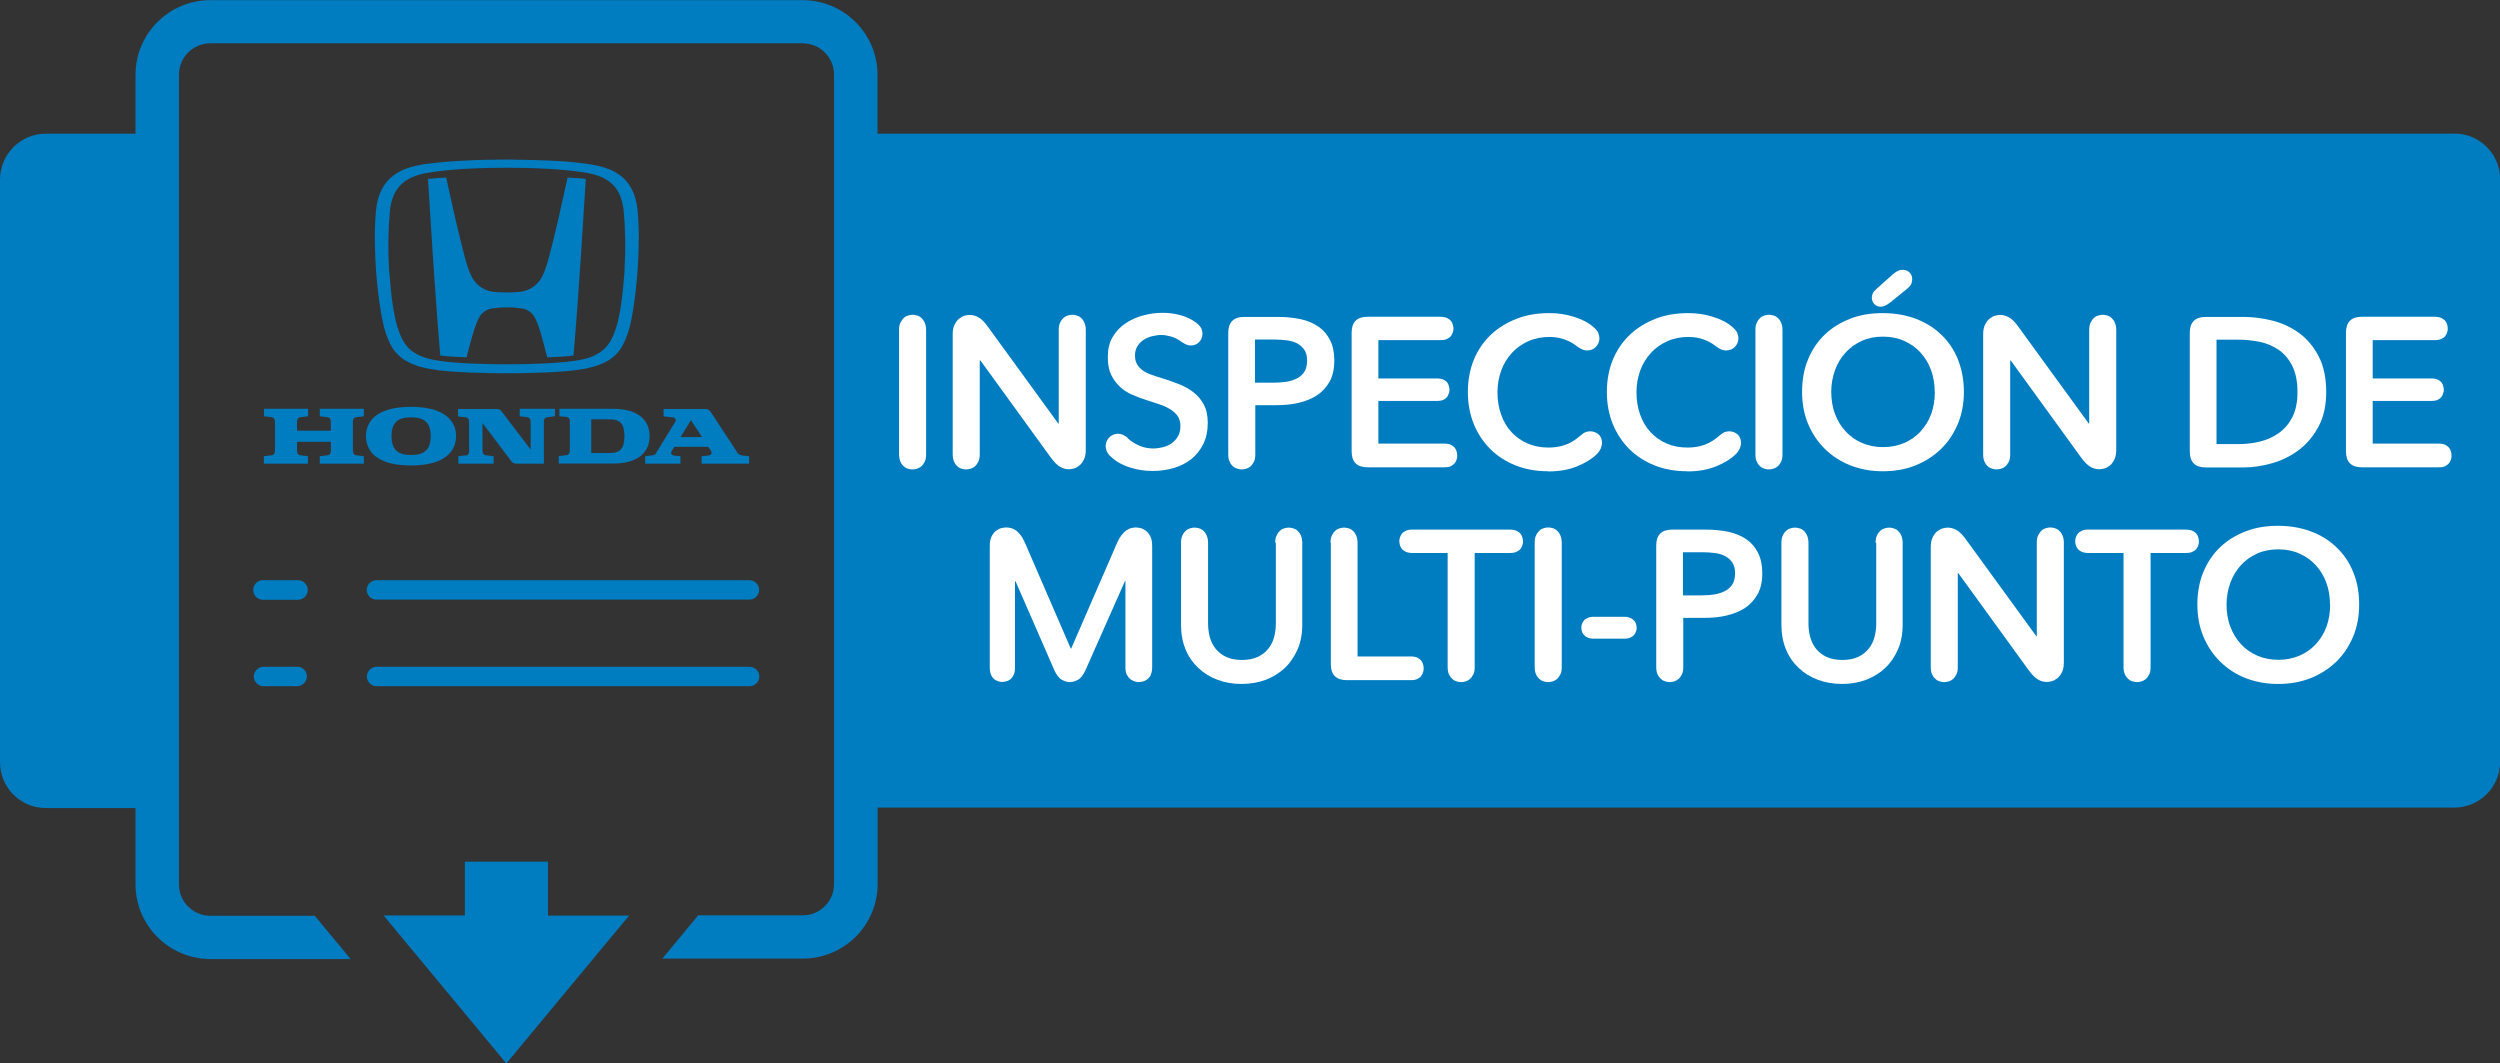
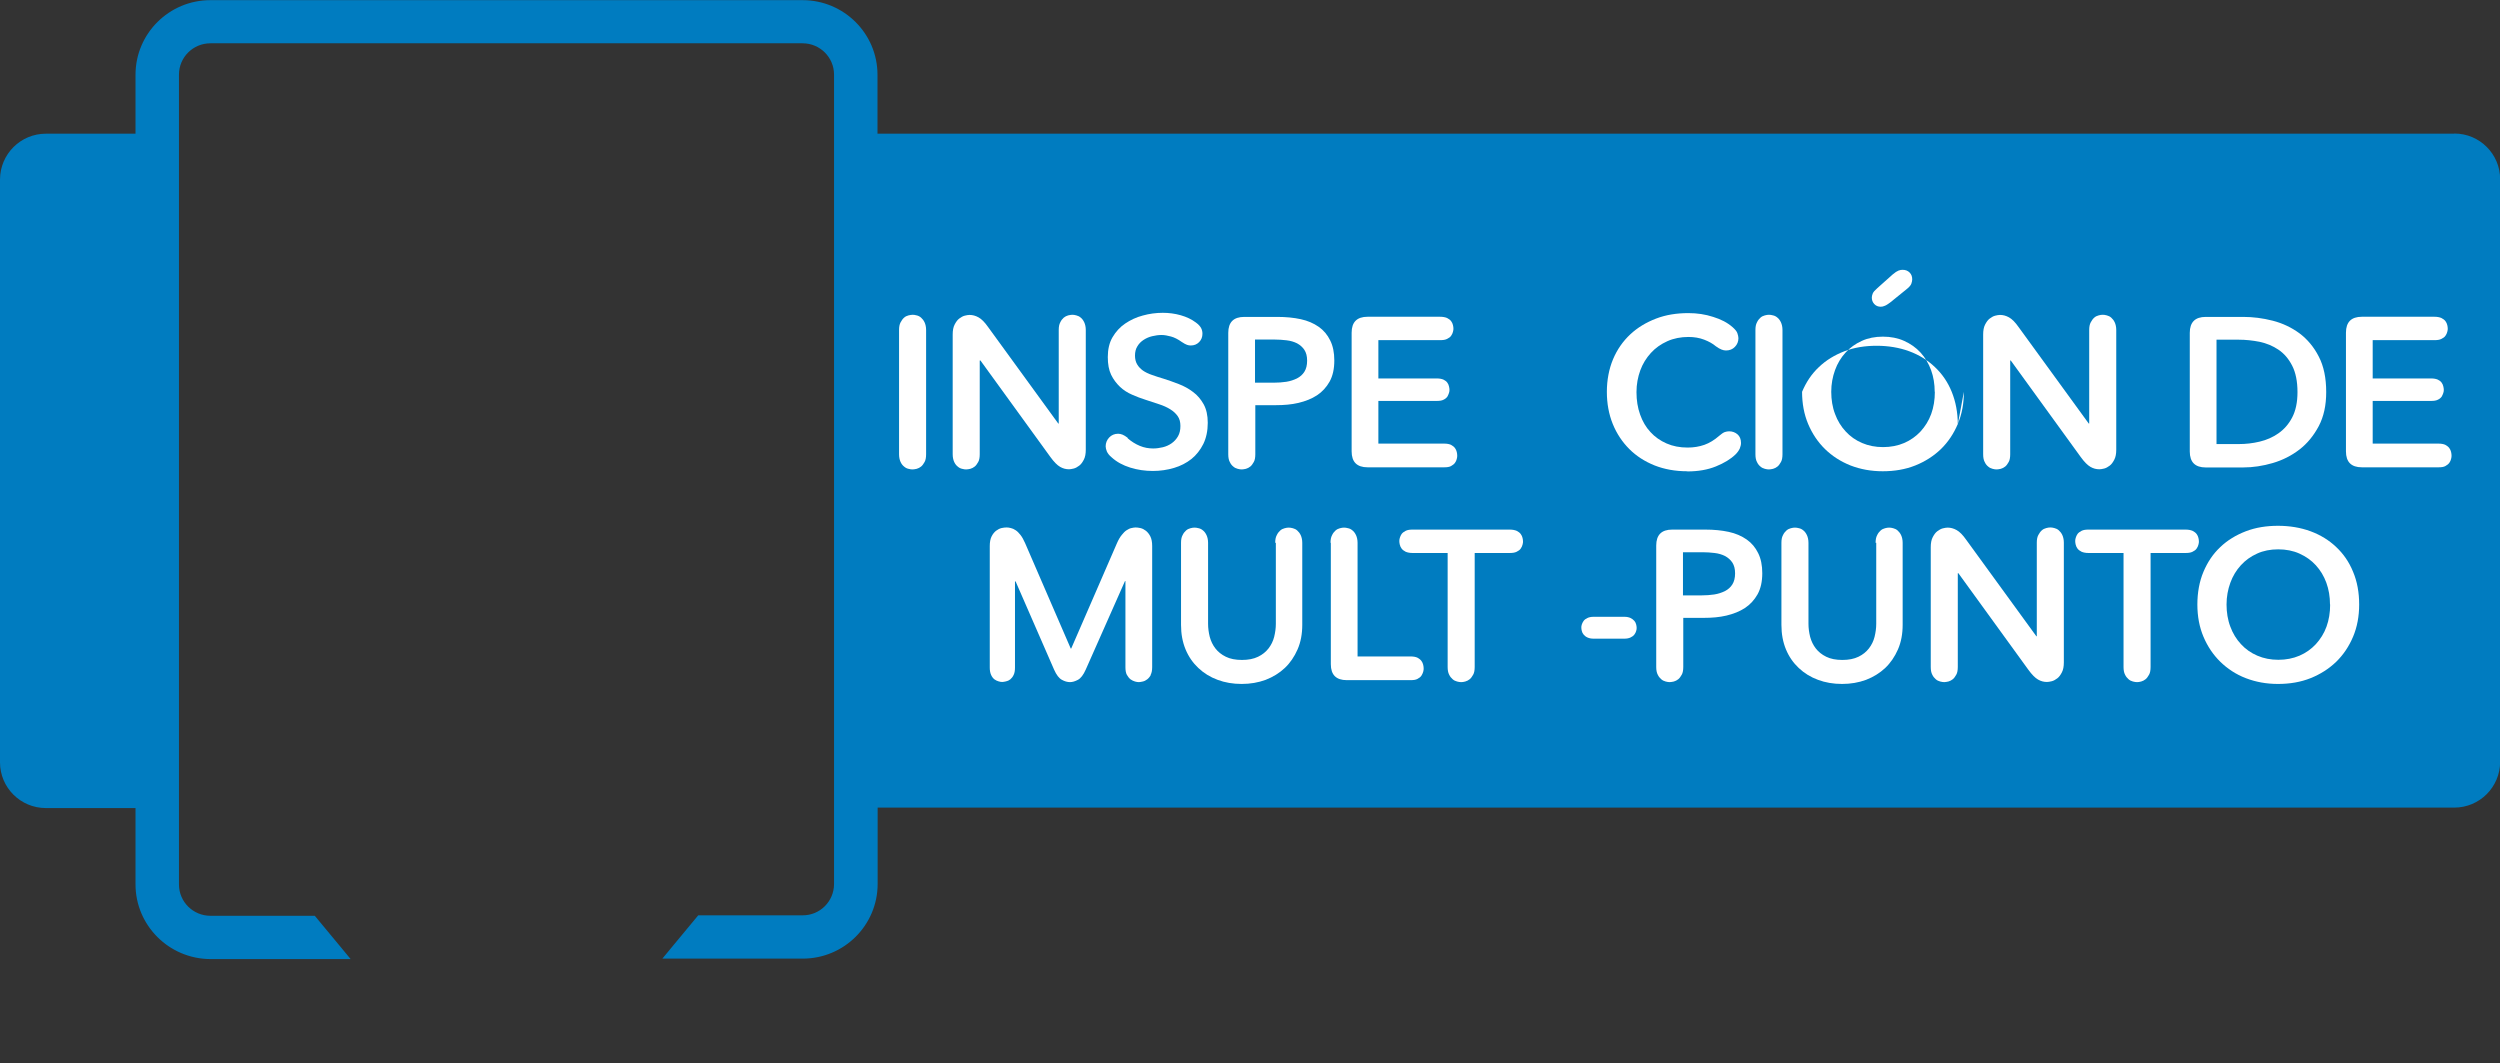
<svg xmlns="http://www.w3.org/2000/svg" id="a" data-name="svg12" width="164.56" height="70" viewBox="0 0 164.56 70">
  <rect x="0" y="0" width="164.56" height="70" fill="#333333" stroke="none" />
  <defs>
    <style>
      .f {
        fill: #fff;
      }

      .g {
        fill: #007cc0;
        fill-rule: evenodd;
      }
    </style>
  </defs>
  <path id="b" data-name="path4" class="g" d="M126.92,20.59c-2.15,0-3.57,1.66-3.57,3.79s1.46,3.82,3.57,3.82,3.59-1.61,3.59-3.82-1.43-3.79-3.59-3.79ZM126.92,20.59c-2.15,0-3.57,1.66-3.57,3.79s1.46,3.82,3.57,3.82,3.59-1.61,3.59-3.82-1.43-3.79-3.59-3.79ZM116.07,20.78h-1.35v2.97h1.29c1.21,0,2.31-.29,2.31-1.52s-1.1-1.45-2.25-1.45h0ZM126.92,20.59c-2.15,0-3.57,1.66-3.57,3.79s1.46,3.82,3.57,3.82,3.59-1.61,3.59-3.82-1.43-3.79-3.59-3.79ZM126.92,20.59c-2.15,0-3.57,1.66-3.57,3.79s1.46,3.82,3.57,3.82,3.59-1.61,3.59-3.82-1.43-3.79-3.59-3.79ZM116.07,20.78h-1.35v2.97h1.29c1.21,0,2.31-.29,2.31-1.52s-1.1-1.45-2.25-1.45h0ZM116.07,20.78h-1.35v2.97h1.29c1.21,0,2.31-.29,2.31-1.52s-1.1-1.45-2.25-1.45h0ZM126.92,20.59c-2.15,0-3.57,1.66-3.57,3.79s1.46,3.82,3.57,3.82,3.59-1.61,3.59-3.82-1.43-3.79-3.59-3.79ZM126.92,20.59c-2.15,0-3.57,1.66-3.57,3.79s1.46,3.82,3.57,3.82,3.59-1.61,3.59-3.82-1.43-3.79-3.59-3.79ZM116.07,20.78h-1.35v2.97h1.29c1.21,0,2.31-.29,2.31-1.52s-1.1-1.45-2.25-1.45h0ZM116.07,20.78h-1.35v2.97h1.29c1.21,0,2.31-.29,2.31-1.52s-1.1-1.45-2.25-1.45h0ZM116.07,20.78h-1.35v2.97h1.29c1.21,0,2.31-.29,2.31-1.52s-1.1-1.45-2.25-1.45h0ZM161.54,8.8H57.76v-3.88c0-2.71-2.21-4.91-4.93-4.91H13.85c-2.72,0-4.93,2.2-4.93,4.91v3.88H3.02c-1.66,0-3.01,1.34-3.02,3.01v38.37c0,1.66,1.35,3.01,3.02,3.01h5.9v5.02c0,2.71,2.21,4.91,4.93,4.92h9.23l-.52-.63-1.84-2.22h-6.87c-1.14,0-2.07-.92-2.07-2.06V4.91c0-1.14.93-2.06,2.07-2.06h38.98c1.14,0,2.07.92,2.07,2.06v53.28c0,1.14-.93,2.07-2.07,2.06h-6.87l-1.84,2.22-.52.63h9.24c2.72,0,4.93-2.2,4.93-4.92v-5.02h103.78c1.66,0,3.01-1.34,3.02-3.01V11.8c0-1.66-1.35-3.01-3.01-3.01h0Z" />
-   <path id="c" data-name="path6" class="g" d="M19.59,38.19h-2.24c-.35-.02-.66.25-.68.61s.25.66.61.68c.02,0,.05,0,.07,0h2.24c.35.01.65-.26.67-.62.01-.35-.26-.65-.62-.67-.02,0-.03,0-.05,0h0ZM24.14,38.83c0,.35.29.64.64.64h24.55c.35,0,.64-.29.64-.64h0c0-.35-.29-.64-.64-.64,0,0,0,0,0,0h-24.55c-.35,0-.64.29-.64.64h0ZM19.59,43.89h-2.24c-.35,0-.64.29-.64.64s.29.64.64.64h2.24c.35-.02.62-.32.61-.68-.02-.33-.28-.59-.61-.61ZM49.98,44.53c0-.35-.29-.64-.64-.64h-24.55c-.35,0-.64.29-.64.64s.29.64.64.64h24.55c.35,0,.64-.29.64-.64,0,0,0,0,0,0h0ZM21.05,27.4l.49.06c.22.02.24.21.24.32v.57h-2.23v-.57c0-.11.02-.3.24-.32l.49-.06v-.49h-2.9v.49l.48.06c.22.02.24.21.24.32v1.87c0,.12-.02.3-.24.32l-.49.06v.49h2.9v-.49l-.48-.06c-.22-.02-.24-.2-.24-.32v-.57h2.23v.57c0,.12-.02.3-.24.32l-.49.06v.49h2.9v-.49l-.48-.06c-.22-.02-.24-.2-.24-.32v-1.87c0-.11.02-.3.24-.32l.48-.06v-.49h-2.9v.49h0ZM40.13,29.82h-1.21v-2.22h1.22c.72,0,.96.34.96,1.11s-.24,1.11-.96,1.11h0ZM40.4,26.91h-3.58v.49l.43.04c.14,0,.26.11.26.25,0,.01,0,.03,0,.04v1.91c0,.12-.02.3-.24.32l-.49.06v.49h3.62c1.3,0,2.36-.52,2.36-1.8s-1.07-1.8-2.37-1.8h0Z" />
-   <path id="d" data-name="path8" class="g" d="M45.48,27.66l.73,1.11h-1.41l.68-1.11ZM43.22,29.78c-.05.1-.14.18-.26.19l-.49.06v.49h2.32v-.49l-.4-.04c-.17-.02-.26-.14-.18-.28l.18-.3h2.23l.17.25c.14.22-.04.31-.2.33l-.41.04v.49h3.13v-.49l-.46-.05c-.17-.02-.31-.13-.37-.28l-1.67-2.54c-.12-.18-.21-.24-.38-.24h-2.75v.49l.65.07c.1.02.17.12.15.22,0,.03-.02.06-.04.08l-1.23,2h0ZM30.66,29.97l-.49.06v.49h2.32v-.49l-.49-.06c-.22-.02-.24-.2-.24-.32v-1.8l1.91,2.52c.09.12.16.15.37.15h1.76v-2.74c0-.11.02-.3.24-.32l.49-.06v-.49h-2.32v.49l.48.06c.22.02.24.21.24.32v1.81l-1.92-2.52c-.09-.11-.16-.15-.37-.15h-2.49v.49l.49.06c.22.02.24.21.24.32v1.88c0,.11-.02.3-.24.32h0,0ZM27.06,27.47c.91,0,1.29.38,1.29,1.24s-.38,1.24-1.29,1.24-1.29-.38-1.29-1.24.38-1.24,1.29-1.24h0ZM24.09,28.71c0,.9.61,1.93,2.96,1.93s2.97-1.03,2.97-1.93-.61-1.93-2.97-1.93-2.96,1.03-2.96,1.93h0ZM37.36,11.69c-.4,1.77-.56,2.59-.88,3.87-.31,1.23-.55,2.38-.97,2.93-.33.43-.83.69-1.37.73-.52.04-1.03.04-1.55,0-.54-.03-1.04-.3-1.37-.73-.42-.55-.66-1.7-.97-2.93-.32-1.28-.48-2.1-.88-3.87,0,0-.4.02-.57.03-.21.02-.42.04-.63.06,0,0,.23,3.65.33,5.19.11,1.63.3,4.36.48,6.43,0,0,.33.05.89.08.58.03.84.04.84.04.24-.91.54-2.17.88-2.71.21-.31.56-.51.94-.52.28-.04.56-.06.84-.06h0c.28,0,.56.01.84.06.38.01.73.2.94.52.34.54.63,1.8.87,2.71,0,0,.26,0,.84-.04.56-.03.89-.08.89-.08.18-2.07.37-4.81.48-6.43.1-1.54.33-5.19.33-5.19-.2-.03-.39-.05-.63-.06-.19-.01-.38-.02-.57-.03h0Z" />
-   <path id="e" data-name="path10" class="g" d="M41.12,17.73c-.14,1.85-.3,2.96-.54,3.76-.21.7-.46,1.17-.84,1.51-.63.57-1.49.69-1.99.76-1.09.16-2.94.22-4.38.22-1.45,0-3.29-.06-4.38-.22-.51-.08-1.37-.2-2-.76-.38-.34-.63-.81-.84-1.51-.24-.8-.4-1.91-.54-3.76-.08-1.3-.06-2.6.06-3.9.18-1.45.91-2.18,2.45-2.45.87-.14,1.74-.23,2.61-.27.88-.05,1.75-.07,2.63-.07.68,0,1.89.02,2.63.07.88.04,1.75.13,2.61.26,1.55.28,2.27,1,2.45,2.45.12,1.3.14,2.6.06,3.89h0ZM38.82,10.81c-.89-.13-1.79-.21-2.69-.24-.68-.04-2.29-.06-2.77-.07-.48,0-2.09.02-2.77.07-.9.04-1.8.12-2.69.24-1.36.23-2.91.72-3.15,3.03-.07.78-.09,1.56-.07,2.34.02,1.05.09,2.1.22,3.15.05.47.25,1.89.5,2.62.35,1,.66,1.3,1.03,1.6.67.55,1.78.72,2.02.76,1.25.22,3.79.26,4.91.26,1.12,0,3.66-.04,4.91-.26.24-.04,1.35-.21,2.02-.76.37-.3.68-.59,1.03-1.6.26-.73.45-2.15.5-2.62.13-1.04.2-2.09.22-3.15.02-.78,0-1.56-.07-2.34-.24-2.32-1.79-2.81-3.15-3.03h0ZM36.07,60.26v-3.54h-5.47v3.54h-5.35,0s.54.65.54.65l7.54,9.09,6.63-7.99,1.45-1.74h0s-5.35,0-5.35,0Z" />
  <g>
    <path class="f" d="M60.96,29.9c0,.21-.03.39-.1.51s-.14.23-.23.3c-.09.07-.18.12-.29.15-.1.02-.19.04-.27.04s-.16-.01-.27-.04c-.1-.02-.2-.07-.29-.15-.09-.07-.17-.17-.23-.3s-.1-.3-.1-.51v-8.18c0-.21.03-.37.1-.5s.14-.23.23-.31.18-.12.29-.15c.1-.02.19-.04.27-.04s.16.01.27.04c.1.02.2.07.29.15s.17.18.23.31.1.3.1.5v8.18Z" />
    <path class="f" d="M64.52,23.73h-.03v6.17c0,.21-.03.39-.1.51s-.14.23-.23.3c-.09.07-.18.12-.29.15-.1.02-.19.04-.27.04s-.16-.01-.27-.04c-.1-.02-.2-.07-.29-.15-.09-.07-.17-.17-.23-.3s-.1-.3-.1-.51v-7.88c0-.27.04-.49.13-.66s.18-.3.3-.39.24-.16.36-.19.23-.05.32-.05c.2,0,.39.05.59.16.2.11.41.32.64.65l4.61,6.34h.03v-6.16c0-.21.03-.37.1-.5.06-.13.14-.23.23-.31.09-.07.18-.12.29-.15.1-.02.19-.04.27-.04s.16.01.27.04.2.07.29.15c.09.07.17.18.23.31s.1.3.1.5v7.88c0,.27-.04.49-.13.66s-.18.3-.3.39-.24.16-.36.19c-.13.03-.23.05-.31.05-.21,0-.4-.05-.59-.16-.19-.11-.4-.32-.64-.65l-4.61-6.36Z" />
    <path class="f" d="M74.23,28.85c.24.21.51.38.8.5.29.12.58.17.88.17.21,0,.42-.03.63-.08.21-.05.41-.14.58-.26.17-.12.31-.27.42-.46s.16-.41.16-.68-.06-.48-.18-.65c-.12-.17-.28-.32-.49-.45-.21-.13-.45-.24-.73-.33s-.57-.19-.88-.29c-.3-.09-.6-.21-.9-.34s-.57-.3-.8-.52-.43-.48-.58-.79c-.15-.31-.22-.7-.22-1.17,0-.5.1-.94.31-1.3.21-.36.49-.67.83-.9s.73-.42,1.16-.53c.43-.12.87-.18,1.32-.18.4,0,.79.05,1.18.16.39.11.72.27,1,.48.18.13.29.26.35.38.06.12.08.24.08.36,0,.21-.07.4-.22.55s-.33.22-.55.22c-.08,0-.15-.01-.24-.04s-.2-.09-.35-.19c-.25-.18-.49-.3-.71-.36-.22-.06-.43-.1-.62-.1-.21,0-.41.03-.62.08-.21.05-.39.13-.56.24s-.31.25-.41.42c-.11.17-.16.38-.16.62,0,.22.05.42.14.57.09.16.22.29.38.41.16.11.36.21.6.29.23.08.49.17.77.25.32.1.65.22.99.35s.65.3.94.52c.29.21.52.49.7.81.18.33.27.73.27,1.22,0,.53-.1,1-.29,1.39-.2.4-.46.73-.78.99-.33.26-.71.46-1.15.59-.44.13-.9.2-1.39.2-.51,0-1.01-.07-1.49-.22s-.89-.37-1.22-.67c-.16-.13-.26-.26-.32-.39-.05-.13-.08-.24-.08-.34,0-.22.08-.42.23-.58.15-.16.35-.25.59-.25.09,0,.19.02.29.06s.21.11.34.21Z" />
    <path class="f" d="M84.08,20.86c.57,0,1.08.05,1.54.15.46.1.85.27,1.18.5.33.23.58.53.76.9.18.36.27.8.27,1.32,0,.55-.1,1.01-.31,1.39-.21.37-.48.67-.83.9-.35.23-.76.39-1.22.5s-.96.15-1.48.15h-1.36v3.23c0,.21-.03.39-.1.51s-.14.23-.23.3c-.09.07-.18.12-.29.15-.1.02-.19.04-.27.04s-.16-.01-.27-.04-.2-.07-.29-.15c-.09-.07-.17-.17-.23-.3-.07-.13-.1-.3-.1-.51v-7.99c0-.7.35-1.05,1.05-1.05h2.19ZM82.61,25.19h1.23c.29,0,.56-.02.83-.06.26-.04.49-.12.7-.22.21-.11.37-.25.49-.44.12-.19.18-.43.18-.73s-.06-.52-.18-.71c-.12-.18-.28-.32-.48-.43-.2-.1-.43-.17-.69-.2s-.52-.05-.79-.05h-1.29v2.84Z" />
    <path class="f" d="M90.73,26.4v2.8h4.33c.19,0,.34.03.45.08.11.06.2.13.26.21s.1.17.12.26c.02.09.03.17.03.23s0,.14-.03.23c-.02.09-.06.18-.12.26s-.15.15-.26.21-.26.08-.45.08h-5.04c-.7,0-1.05-.35-1.05-1.05v-7.81c0-.7.35-1.05,1.05-1.05h4.77c.19,0,.34.03.46.08.12.06.21.13.27.21s.1.17.12.26.03.16.03.22,0,.13-.03.22c-.02.09-.06.17-.12.26s-.15.15-.27.21c-.12.06-.27.08-.46.08h-4.06v2.52h3.84c.19,0,.34.03.45.08.11.06.2.12.25.2.06.08.09.16.11.25s.03.15.03.21,0,.13-.03.21-.06.17-.11.25c-.06.08-.14.15-.25.2-.11.06-.26.08-.45.08h-3.84Z" />
-     <path class="f" d="M101.9,31.02c-.78,0-1.49-.13-2.13-.38-.65-.26-1.21-.62-1.67-1.08s-.83-1.01-1.09-1.65c-.26-.64-.39-1.35-.39-2.12s.14-1.51.41-2.15c.27-.64.65-1.18,1.13-1.63.48-.45,1.05-.79,1.7-1.04s1.36-.36,2.13-.36c.57,0,1.11.08,1.63.25.52.16.94.38,1.27.67.17.15.28.28.32.4s.07.23.07.33c0,.22-.08.42-.23.57-.15.16-.35.24-.59.24-.09,0-.19-.02-.29-.06-.1-.04-.23-.11-.38-.22-.2-.17-.45-.31-.76-.43-.31-.12-.66-.18-1.03-.18-.51,0-.98.09-1.4.28-.42.19-.78.44-1.08.77s-.54.71-.7,1.15c-.16.44-.25.92-.25,1.43,0,.54.08,1.04.24,1.48.16.45.38.83.68,1.15.29.32.65.57,1.06.75.41.18.87.27,1.39.27.39,0,.76-.06,1.1-.18.34-.12.66-.32.97-.59.15-.13.27-.21.37-.25.1-.03.19-.05.29-.05.21,0,.4.07.55.2s.23.32.23.57c0,.11-.03.23-.08.36-.06.13-.15.26-.28.39-.32.31-.75.57-1.29.79-.54.22-1.17.33-1.88.33Z" />
    <path class="f" d="M111.05,31.02c-.78,0-1.49-.13-2.13-.38-.65-.26-1.21-.62-1.67-1.08s-.83-1.01-1.09-1.65c-.26-.64-.39-1.35-.39-2.12s.14-1.51.41-2.15c.27-.64.65-1.18,1.13-1.63.48-.45,1.05-.79,1.7-1.04s1.36-.36,2.13-.36c.57,0,1.11.08,1.63.25.52.16.94.38,1.27.67.17.15.28.28.32.4s.07.23.07.33c0,.22-.08.42-.23.57-.15.16-.35.24-.59.24-.09,0-.19-.02-.29-.06-.1-.04-.23-.11-.38-.22-.2-.17-.45-.31-.76-.43-.31-.12-.66-.18-1.03-.18-.51,0-.98.09-1.4.28-.42.19-.78.44-1.08.77s-.54.71-.7,1.15c-.16.44-.25.92-.25,1.43,0,.54.08,1.04.24,1.48.16.45.38.83.68,1.15.29.32.65.57,1.06.75.41.18.87.27,1.39.27.39,0,.76-.06,1.1-.18.34-.12.66-.32.97-.59.15-.13.27-.21.37-.25.1-.03.19-.05.29-.05.21,0,.4.07.55.2s.23.32.23.57c0,.11-.03.23-.08.36-.06.13-.15.26-.28.39-.32.31-.75.57-1.29.79-.54.22-1.17.33-1.88.33Z" />
    <path class="f" d="M117.33,29.9c0,.21-.03.39-.1.51s-.14.23-.23.3c-.09.07-.18.12-.29.15-.1.02-.19.04-.27.04s-.16-.01-.27-.04-.2-.07-.29-.15c-.09-.07-.17-.17-.23-.3-.07-.13-.1-.3-.1-.51v-8.18c0-.21.03-.37.1-.5.06-.13.14-.23.23-.31s.18-.12.29-.15.19-.04.27-.04.16.01.27.04c.1.02.2.07.29.15.09.07.17.18.23.31s.1.3.1.5v8.18Z" />
-     <path class="f" d="M129.27,25.79c0,.77-.13,1.48-.4,2.12s-.64,1.19-1.11,1.65c-.48.46-1.04.82-1.69,1.08-.65.26-1.37.38-2.14.38s-1.47-.13-2.12-.38c-.65-.26-1.21-.62-1.68-1.08-.47-.46-.84-1.01-1.11-1.65-.27-.64-.4-1.35-.4-2.12s.13-1.51.4-2.15c.27-.64.63-1.18,1.11-1.63.47-.45,1.03-.79,1.68-1.04s1.36-.36,2.12-.36,1.49.12,2.14.36c.65.24,1.22.59,1.69,1.04.48.45.85.99,1.11,1.63s.4,1.36.4,2.15ZM127.35,25.79c0-.51-.08-.99-.24-1.43-.16-.44-.39-.82-.69-1.15s-.66-.58-1.08-.77c-.42-.19-.89-.28-1.4-.28s-.98.09-1.39.28c-.42.19-.77.44-1.07.77s-.53.71-.69,1.15c-.16.44-.25.92-.25,1.43s.08,1.02.25,1.46c.16.44.4.83.7,1.15.3.33.66.58,1.08.76.42.18.88.27,1.38.27s.97-.09,1.39-.27.78-.44,1.08-.76c.3-.33.54-.71.7-1.15.16-.44.24-.93.24-1.46ZM124.59,18.06c.15-.13.28-.21.38-.25s.19-.05.27-.05c.19,0,.34.06.46.18.12.12.17.27.17.45,0,.08-.02.18-.06.29s-.16.24-.34.38l-1.05.85c-.15.11-.27.19-.36.22-.09.04-.17.06-.26.06-.18,0-.32-.06-.43-.18-.11-.12-.16-.26-.16-.42,0-.08.02-.17.06-.27s.14-.21.31-.36l1.02-.91Z" />
+     <path class="f" d="M129.27,25.79c0,.77-.13,1.48-.4,2.12s-.64,1.19-1.11,1.65c-.48.46-1.04.82-1.69,1.08-.65.26-1.37.38-2.14.38s-1.47-.13-2.12-.38c-.65-.26-1.21-.62-1.68-1.08-.47-.46-.84-1.01-1.11-1.65-.27-.64-.4-1.35-.4-2.12c.27-.64.63-1.18,1.11-1.63.47-.45,1.03-.79,1.68-1.04s1.36-.36,2.12-.36,1.49.12,2.14.36c.65.24,1.22.59,1.69,1.04.48.45.85.99,1.11,1.63s.4,1.36.4,2.15ZM127.35,25.79c0-.51-.08-.99-.24-1.43-.16-.44-.39-.82-.69-1.15s-.66-.58-1.08-.77c-.42-.19-.89-.28-1.4-.28s-.98.09-1.39.28c-.42.19-.77.44-1.07.77s-.53.71-.69,1.15c-.16.44-.25.92-.25,1.43s.08,1.02.25,1.46c.16.44.4.83.7,1.15.3.33.66.58,1.08.76.42.18.88.27,1.38.27s.97-.09,1.39-.27.78-.44,1.08-.76c.3-.33.54-.71.7-1.15.16-.44.24-.93.24-1.46ZM124.59,18.06c.15-.13.28-.21.38-.25s.19-.05.27-.05c.19,0,.34.06.46.18.12.12.17.27.17.45,0,.08-.02.18-.06.29s-.16.24-.34.38l-1.05.85c-.15.11-.27.19-.36.22-.09.04-.17.06-.26.06-.18,0-.32-.06-.43-.18-.11-.12-.16-.26-.16-.42,0-.08.02-.17.06-.27s.14-.21.31-.36l1.02-.91Z" />
    <path class="f" d="M132.35,23.73h-.03v6.17c0,.21-.03.39-.1.51s-.14.23-.23.3c-.09.07-.18.12-.29.15-.1.02-.19.04-.27.04s-.16-.01-.27-.04-.2-.07-.29-.15c-.09-.07-.17-.17-.23-.3-.07-.13-.1-.3-.1-.51v-7.88c0-.27.04-.49.13-.66s.18-.3.3-.39c.12-.09.24-.16.36-.19s.23-.05.32-.05c.2,0,.39.05.59.16s.41.32.64.65l4.61,6.34h.03v-6.16c0-.21.03-.37.1-.5s.14-.23.23-.31.18-.12.29-.15.19-.04.27-.04.16.01.27.04.2.07.29.15.17.18.23.31c.06.13.1.3.1.5v7.88c0,.27-.04.49-.13.66s-.18.3-.3.39c-.12.09-.24.16-.36.19-.13.03-.23.05-.32.05-.21,0-.4-.05-.59-.16-.19-.11-.4-.32-.64-.65l-4.61-6.36Z" />
    <path class="f" d="M145.19,30.77c-.7,0-1.05-.35-1.05-1.05v-7.81c0-.7.35-1.05,1.05-1.05h2.46c.64,0,1.29.08,1.95.25s1.24.45,1.76.83c.52.39.95.9,1.27,1.53.33.63.49,1.41.49,2.34,0,.87-.16,1.61-.49,2.24-.33.62-.75,1.14-1.27,1.54-.52.4-1.11.7-1.76.89-.65.19-1.3.29-1.95.29h-2.46ZM145.9,29.23h1.47c.46,0,.91-.05,1.37-.16.46-.11.87-.29,1.24-.55.37-.26.67-.6.9-1.04.23-.44.35-.99.35-1.67,0-.71-.12-1.29-.35-1.74-.23-.45-.53-.8-.9-1.05-.37-.25-.78-.42-1.24-.52-.46-.09-.92-.14-1.37-.14h-1.47v6.86Z" />
    <path class="f" d="M156.18,26.4v2.8h4.33c.19,0,.34.03.45.08.11.06.2.13.26.21s.1.17.12.26c.02.09.03.17.03.23s0,.14-.03.23c-.02.09-.06.18-.12.26s-.15.15-.26.21c-.11.06-.26.08-.45.08h-5.04c-.7,0-1.05-.35-1.05-1.05v-7.81c0-.7.35-1.05,1.05-1.05h4.77c.19,0,.34.03.46.08.12.06.21.13.27.21s.1.17.12.26.03.16.03.22,0,.13-.03.22c-.02.09-.06.17-.12.26s-.15.15-.27.21c-.12.06-.27.08-.46.08h-4.06v2.52h3.84c.19,0,.34.03.45.08.11.06.2.12.25.2.06.08.09.16.11.25s.03.15.03.21,0,.13-.03.21-.06.17-.11.25c-.06.08-.14.15-.25.2-.11.06-.26.08-.45.08h-3.84Z" />
    <path class="f" d="M75.75,44.43c-.07.13-.15.22-.24.29-.09.07-.19.12-.29.14s-.18.04-.25.04c-.08,0-.16-.01-.26-.04s-.19-.07-.29-.14c-.09-.07-.17-.17-.24-.29s-.1-.3-.1-.51v-5.67h-.03l-2.58,5.82c-.16.36-.33.58-.52.68-.19.1-.36.15-.52.15-.17,0-.35-.05-.53-.15-.19-.1-.36-.32-.52-.68l-2.53-5.8h-.04v5.68c0,.2-.03.36-.09.48-.06.13-.14.22-.22.29-.09.07-.18.11-.28.13-.1.02-.18.04-.24.04-.07,0-.16-.01-.25-.04-.09-.02-.18-.07-.27-.13-.09-.07-.16-.16-.22-.29-.06-.13-.09-.29-.09-.48v-8.01c0-.26.04-.47.12-.63.08-.16.18-.28.29-.37.12-.09.24-.15.36-.18.13-.03.24-.04.34-.04.08,0,.18.01.28.04.1.02.21.07.31.14.11.07.21.17.32.31.11.14.21.32.31.55l3,6.93h.03l3.01-6.93c.1-.23.21-.42.32-.55.11-.14.21-.24.32-.31.11-.07.21-.12.31-.14.1-.02.19-.04.27-.04.09,0,.2.01.33.04.13.03.24.09.36.18.11.09.21.21.29.37.08.16.12.37.12.63v7.97c0,.21-.03.38-.1.51Z" />
    <path class="f" d="M83.94,35.73c0-.21.03-.37.1-.5.06-.13.14-.23.23-.31s.18-.12.29-.15.19-.04.27-.04.16.01.27.04.2.07.29.15.17.18.23.31.1.3.1.5v5.4c0,.6-.1,1.14-.31,1.62s-.49.89-.84,1.22-.77.59-1.26.78c-.49.18-1.01.27-1.58.27s-1.1-.09-1.58-.27c-.49-.18-.91-.44-1.27-.78-.36-.34-.64-.74-.84-1.22-.2-.48-.3-1.02-.3-1.62v-5.4c0-.21.03-.37.1-.5.06-.13.14-.23.23-.31s.18-.12.29-.15.19-.04.27-.04.16.01.27.04c.1.02.2.07.29.15.09.07.17.18.23.31s.1.3.1.5v5.33c0,.29.04.58.11.86.08.29.2.54.37.76.17.22.4.41.69.55.28.14.64.21,1.06.21s.77-.07,1.06-.21c.29-.14.51-.32.69-.55.17-.22.3-.48.37-.76.07-.29.11-.57.11-.86v-5.33Z" />
    <path class="f" d="M87.58,35.73c0-.21.03-.37.1-.5.06-.13.14-.23.23-.31s.18-.12.29-.15.19-.04.27-.04.16.01.27.04c.1.02.2.07.29.15.09.07.17.18.23.31s.1.3.1.5v7.48h3.49c.19,0,.34.03.45.08.11.06.2.13.26.21s.1.17.12.26.03.17.03.23,0,.14-.03.23-.06.17-.12.26-.15.15-.26.21c-.11.06-.26.08-.45.08h-4.2c-.7,0-1.05-.35-1.05-1.05v-7.99Z" />
    <path class="f" d="M99.37,34.86c.19,0,.34.03.46.08.12.06.21.13.27.21s.1.17.12.26.03.16.03.22,0,.13-.03.22c-.02.09-.06.17-.12.26s-.15.15-.27.21c-.12.06-.27.08-.46.08h-2.3v7.5c0,.21-.03.39-.1.51s-.14.23-.23.3c-.09.07-.18.12-.29.15s-.19.04-.27.04-.16-.01-.27-.04-.2-.07-.29-.15-.17-.17-.23-.3c-.07-.13-.1-.3-.1-.51v-7.5h-2.3c-.19,0-.34-.03-.46-.08-.12-.06-.21-.13-.27-.21s-.1-.17-.12-.26c-.02-.09-.03-.16-.03-.22s0-.13.03-.22.06-.18.12-.26.15-.15.27-.21c.12-.06.27-.08.46-.08h6.36Z" />
-     <path class="f" d="M102.8,43.9c0,.21-.03.39-.1.51s-.14.23-.23.3c-.09.07-.18.12-.29.15-.1.02-.19.04-.27.04s-.16-.01-.27-.04-.2-.07-.29-.15-.17-.17-.23-.3c-.07-.13-.1-.3-.1-.51v-8.18c0-.21.03-.37.1-.5.06-.13.14-.23.23-.31s.18-.12.29-.15.19-.04.27-.04.16.01.27.04c.1.02.2.07.29.15.09.07.17.18.23.31s.1.3.1.5v8.18Z" />
    <path class="f" d="M104.9,42.04c-.17,0-.3-.03-.41-.08s-.18-.11-.25-.19c-.06-.07-.1-.15-.12-.24s-.03-.15-.03-.21,0-.13.03-.21.06-.16.12-.24c.06-.08.14-.14.25-.19.1-.05.24-.08.41-.08h2.02c.17,0,.3.03.41.08.1.05.18.11.25.19.06.07.1.15.12.24.02.08.03.15.03.21s0,.13-.03.21c-.02.08-.06.16-.12.24-.06.08-.14.14-.25.19-.1.05-.24.08-.41.08h-2.02Z" />
    <path class="f" d="M112.25,34.86c.57,0,1.08.05,1.54.15.46.1.85.27,1.18.5.33.23.58.53.76.9.18.36.27.8.27,1.32,0,.55-.1,1.01-.31,1.39-.21.37-.48.67-.83.9-.35.23-.76.39-1.22.5s-.96.15-1.48.15h-1.36v3.23c0,.21-.03.39-.1.51s-.14.23-.23.3c-.09.07-.18.12-.29.15-.1.02-.19.04-.27.04s-.16-.01-.27-.04-.2-.07-.29-.15-.17-.17-.23-.3c-.07-.13-.1-.3-.1-.51v-7.99c0-.7.35-1.05,1.05-1.05h2.18ZM110.78,39.19h1.23c.29,0,.56-.02.83-.06.26-.04.49-.12.7-.22.21-.11.37-.25.49-.44.12-.19.18-.43.18-.73s-.06-.52-.18-.71c-.12-.18-.28-.32-.48-.43-.2-.1-.43-.17-.69-.2-.26-.03-.52-.05-.79-.05h-1.29v2.84Z" />
    <path class="f" d="M123.46,35.73c0-.21.03-.37.1-.5.06-.13.14-.23.23-.31s.18-.12.29-.15.19-.04.27-.04.16.01.27.04.2.07.29.15.17.18.23.31.1.3.1.5v5.4c0,.6-.1,1.14-.31,1.62s-.49.89-.84,1.22-.77.59-1.26.78c-.49.18-1.01.27-1.58.27s-1.1-.09-1.58-.27c-.49-.18-.91-.44-1.27-.78-.36-.34-.64-.74-.84-1.22-.2-.48-.3-1.02-.3-1.62v-5.4c0-.21.03-.37.1-.5.06-.13.14-.23.23-.31s.18-.12.29-.15.19-.04.27-.04.16.01.27.04c.1.02.2.07.29.15.09.07.17.18.23.31s.1.3.1.5v5.33c0,.29.04.58.11.86.08.29.2.54.37.76.17.22.4.41.69.55.28.14.64.21,1.06.21s.77-.07,1.06-.21c.29-.14.51-.32.69-.55.17-.22.3-.48.37-.76.07-.29.11-.57.11-.86v-5.33Z" />
    <path class="f" d="M128.9,37.73h-.03v6.17c0,.21-.03.39-.1.51s-.14.23-.23.3c-.09.07-.18.12-.29.15-.1.02-.19.04-.27.04s-.16-.01-.27-.04-.2-.07-.29-.15-.17-.17-.23-.3c-.07-.13-.1-.3-.1-.51v-7.88c0-.27.04-.49.13-.66s.18-.3.3-.39c.12-.09.24-.16.36-.19s.23-.05.32-.05c.2,0,.39.05.59.16s.41.32.64.65l4.61,6.34h.03v-6.16c0-.21.03-.37.1-.5s.14-.23.23-.31.18-.12.29-.15.19-.04.27-.04.16.01.27.04.2.07.29.15.17.18.23.31c.06.13.1.3.1.5v7.88c0,.27-.04.49-.13.66s-.18.3-.3.39c-.12.09-.24.16-.36.19-.13.03-.23.05-.32.05-.21,0-.4-.05-.59-.16-.19-.11-.4-.32-.64-.65l-4.61-6.36Z" />
    <path class="f" d="M143.86,34.86c.19,0,.34.03.46.08.12.06.21.13.27.21s.1.17.12.26.03.16.03.22,0,.13-.03.22c-.02.09-.06.17-.12.26s-.15.15-.27.21c-.12.06-.27.08-.46.08h-2.3v7.5c0,.21-.03.39-.1.51s-.14.23-.23.3c-.09.07-.18.12-.29.15s-.19.04-.27.04-.16-.01-.27-.04-.2-.07-.29-.15-.17-.17-.23-.3c-.07-.13-.1-.3-.1-.51v-7.5h-2.3c-.19,0-.34-.03-.46-.08-.12-.06-.21-.13-.27-.21s-.1-.17-.12-.26c-.02-.09-.03-.16-.03-.22s0-.13.03-.22.06-.18.12-.26.15-.15.27-.21c.12-.06.27-.08.46-.08h6.36Z" />
    <path class="f" d="M155.29,39.79c0,.77-.13,1.48-.4,2.12-.27.64-.64,1.19-1.11,1.65-.48.46-1.04.82-1.69,1.08-.65.26-1.37.38-2.14.38s-1.47-.13-2.12-.38-1.21-.62-1.68-1.08c-.47-.46-.84-1.01-1.11-1.65-.27-.64-.4-1.35-.4-2.12s.13-1.51.4-2.15c.27-.64.63-1.18,1.11-1.63.47-.45,1.03-.79,1.68-1.04s1.36-.36,2.12-.36,1.49.12,2.14.36c.65.24,1.22.59,1.69,1.04.48.45.85.99,1.11,1.63.27.64.4,1.36.4,2.15ZM153.37,39.79c0-.51-.08-.99-.24-1.43-.16-.44-.39-.82-.69-1.15-.3-.33-.66-.58-1.08-.77-.42-.19-.89-.28-1.4-.28s-.98.09-1.39.28c-.42.19-.77.44-1.07.77-.3.33-.53.71-.69,1.15-.16.44-.25.92-.25,1.43s.08,1.02.25,1.46c.16.44.4.83.7,1.15.3.33.66.58,1.08.76.42.18.88.27,1.38.27s.97-.09,1.39-.27c.42-.18.78-.44,1.08-.76.3-.33.54-.71.7-1.15.16-.44.24-.93.24-1.46Z" />
  </g>
</svg>